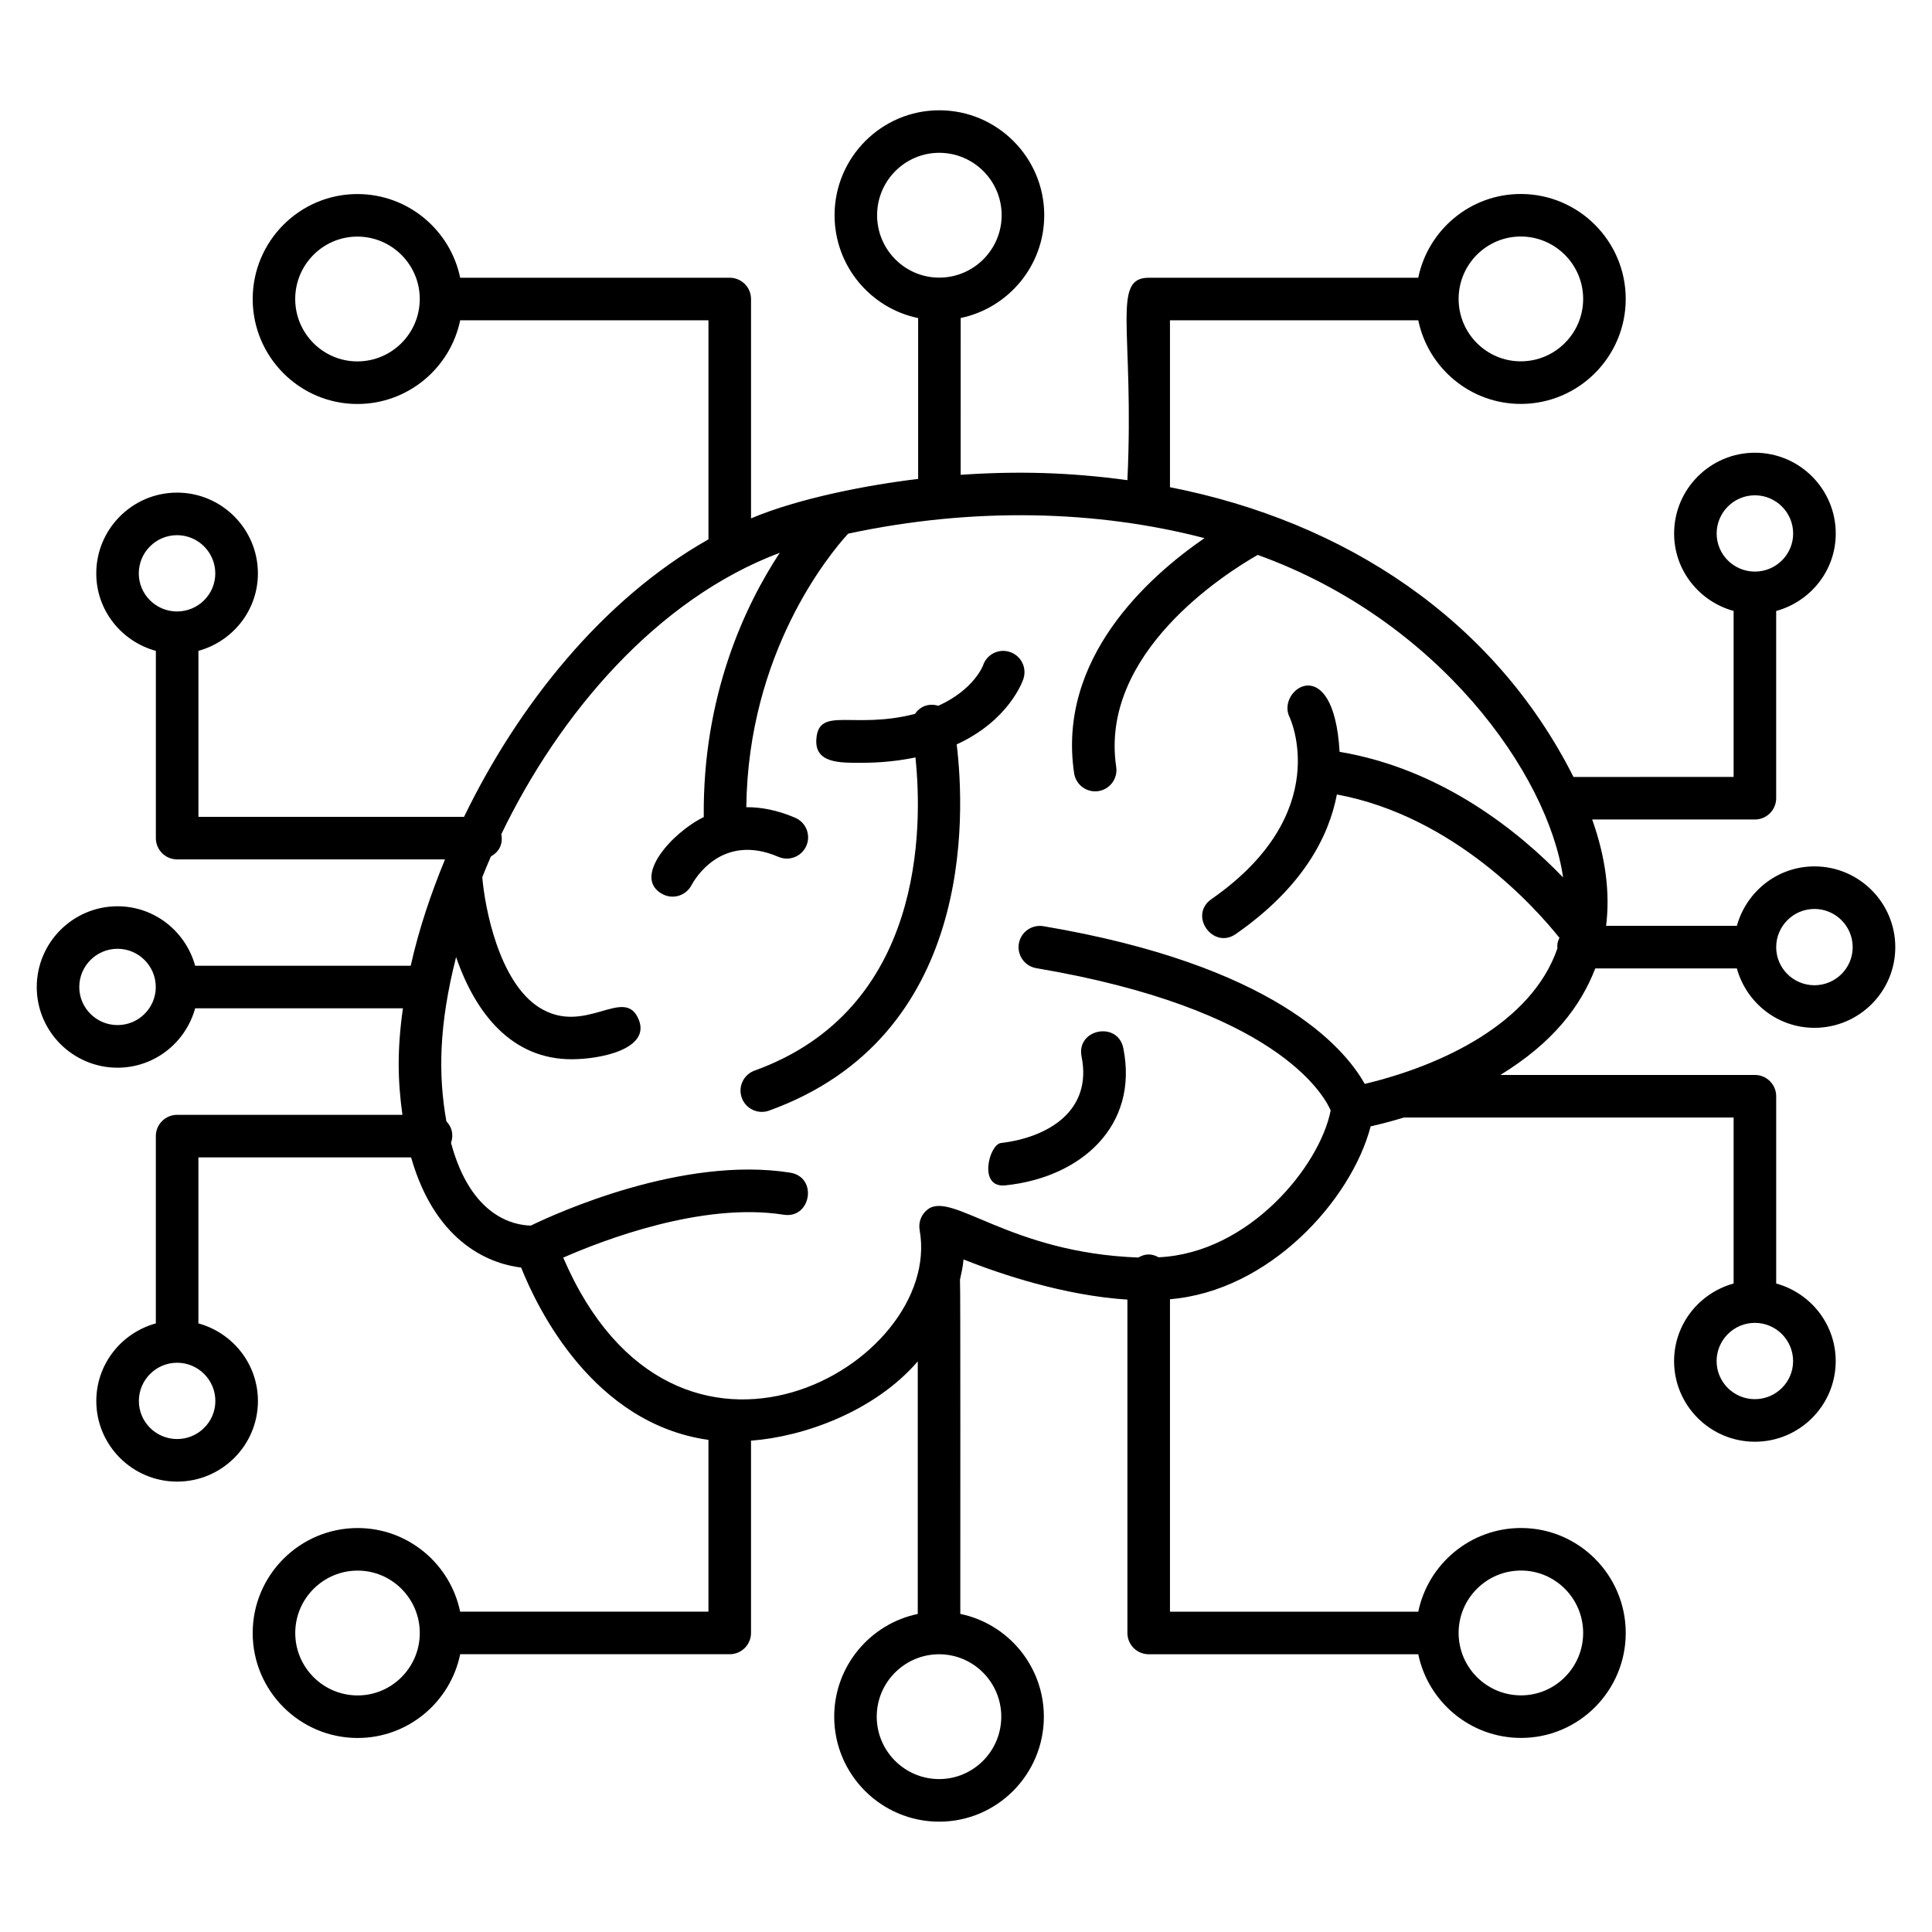
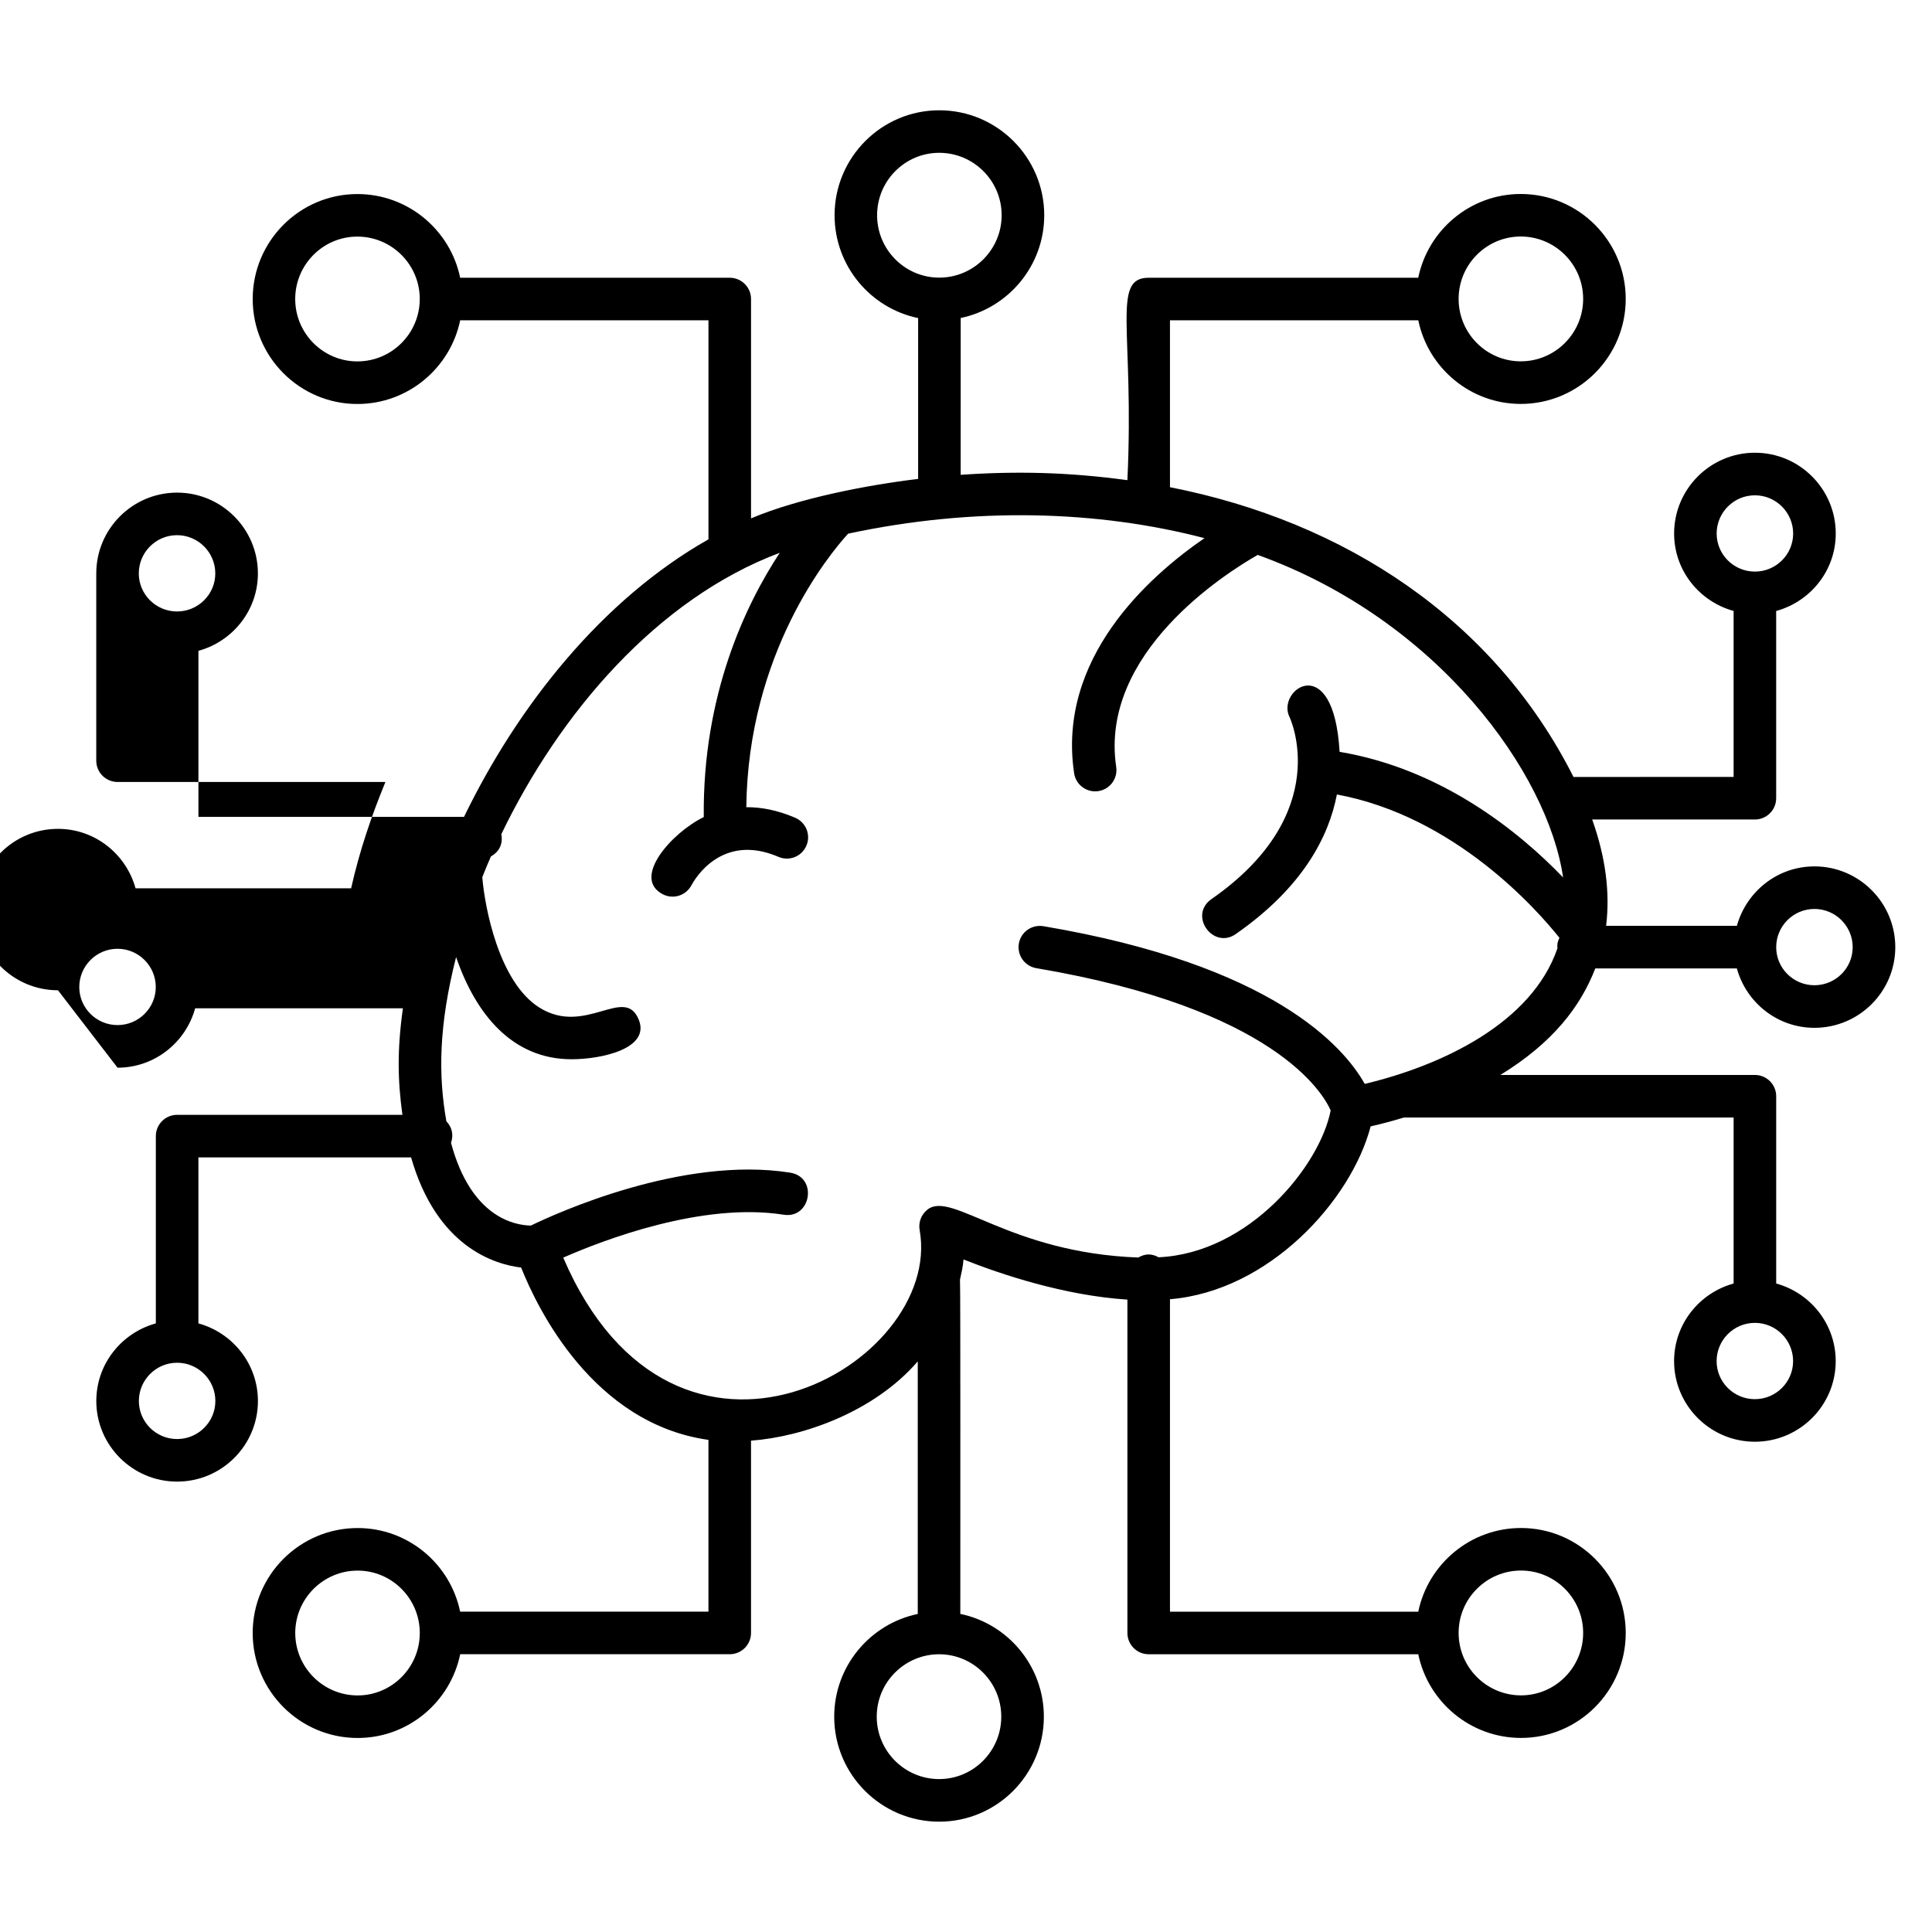
<svg xmlns="http://www.w3.org/2000/svg" fill="#000000" width="800px" height="800px" version="1.1" viewBox="144 144 512 512">
  <g>
-     <path d="m347.8 438.33c54.32-19.594 52.023-78.039 49.734-97.059 13.848-6.352 17.469-16.719 17.684-17.379 0.973-2.961-0.641-6.144-3.598-7.117-2.973-0.984-6.144 0.641-7.117 3.598-0.035 0.102-2.445 6.402-11.836 10.664-2.664-0.793-4.891 0.25-6.195 2.148-16.312 4.242-25.523-2.18-26.133 6.719-0.449 6.418 6.328 6.25 11.84 6.25 5.477 0 10.211-0.555 14.422-1.426 1.93 18.355 2.434 66.734-42.629 82.988-2.93 1.059-4.449 4.289-3.394 7.219 1.074 2.953 4.32 4.438 7.223 3.394z" />
-     <path d="m410.46 458.13c20.047-2.086 35.367-15.766 31.23-36.34-1.457-7.266-12.531-5.113-11.059 2.227 2.863 14.223-8.637 21.379-21.383 22.898-3.086 0.34-6.176 12.02 1.211 11.215z" />
-     <path d="m175.15 426.95c9.848 0 18.082-6.703 20.57-15.746h55.055c-1.574 11.246-1.359 19.32-0.129 28.242l-59.707-0.004c-3.113 0-5.641 2.527-5.641 5.641v49.629c-9.062 2.496-15.777 10.723-15.777 20.566 0 11.777 9.609 21.363 21.418 21.363s21.414-9.582 21.414-21.363c0-9.844-6.711-18.074-15.773-20.566v-43.988h56.363c6.789 23.695 22.062 28.344 29.164 29.191 4.336 10.906 19.109 41.375 49.637 45.668v45.523h-65.801c-2.613-12.637-13.797-22.16-27.16-22.16-15.34 0-27.82 12.48-27.82 27.82 0 15.336 12.48 27.816 27.82 27.816 13.375 0 24.57-9.543 27.172-22.195h71.43c3.113 0 5.641-2.527 5.641-5.641v-50.957c13.84-1.016 32.691-7.66 44.188-21.012v66.938c-12.625 2.629-22.141 13.836-22.141 27.227 0 15.34 12.48 27.82 27.816 27.82 15.297 0 27.742-12.48 27.742-27.82 0-13.414-9.52-24.637-22.141-27.242-0.016-18.164 0.066-86.656-0.086-88.586 0.379-1.75 0.797-3.481 0.934-5.348 9.781 3.891 26.617 9.555 43.434 10.645v88.34c0 3.113 2.527 5.641 5.641 5.641h71.441c2.613 12.641 13.832 22.176 27.238 22.176 15.297 0 27.742-12.48 27.742-27.816 0-15.336-12.445-27.816-27.75-27.816-13.402 0-24.617 9.535-27.23 22.176h-65.801v-82.805c26.285-2.16 48.047-26.188 53.184-45.812 2.215-0.496 5.262-1.258 8.812-2.34h87.375v43.988c-9.062 2.496-15.777 10.723-15.777 20.566 0 11.777 9.609 21.363 21.418 21.363s21.414-9.582 21.414-21.363c0-9.844-6.711-18.074-15.773-20.566v-49.629c0-3.113-2.527-5.641-5.641-5.641l-67.457 0.004c13.953-8.57 21.234-18.125 25.16-28.242h37.512c2.492 9.047 10.723 15.746 20.57 15.746 11.809 0 21.418-9.582 21.418-21.363 0-11.809-9.609-21.418-21.418-21.418-9.836 0-18.059 6.703-20.559 15.75h-34.66c1.082-8.746-0.117-18.148-3.691-28.176h43.121c3.113 0 5.641-2.527 5.641-5.641v-49.621c9.07-2.484 15.789-10.695 15.789-20.52 0-11.809-9.609-21.418-21.418-21.418-11.809 0-21.418 9.609-21.418 21.418 0 9.816 6.711 18.02 15.766 20.512v43.988l-42.43 0.008c-21.074-41.789-60.582-67.684-106.94-76.789v-44.23h65.805c2.613 12.633 13.797 22.16 27.16 22.16 15.336 0 27.816-12.48 27.816-27.816 0-15.34-12.48-27.82-27.816-27.82-13.375 0-24.57 9.543-27.172 22.199h-71.434c-9.965 0-3.769 13.906-5.641 53.641-15.789-2.148-29.613-2.422-44.184-1.414l0.004-41.559c12.625-2.629 22.141-13.836 22.141-27.23 0-15.336-12.48-27.816-27.816-27.816-15.301 0-27.746 12.48-27.746 27.816 0 13.418 9.52 24.641 22.145 27.25v42.629c-13.062 1.543-31.555 5.066-44.285 10.453v-58.129c0-3.113-2.527-5.641-5.641-5.641h-71.438c-2.613-12.645-13.832-22.18-27.238-22.18-15.301 0-27.746 12.48-27.746 27.82 0 15.336 12.445 27.816 27.746 27.816 13.402 0 24.621-9.535 27.238-22.176h65.797v58.047c-28.145 15.922-50.52 44.109-64.773 73.539l-70.391-0.004v-43.988c9.055-2.492 15.762-10.695 15.762-20.512 0-11.809-9.609-21.418-21.418-21.418s-21.418 9.609-21.418 21.418c0 9.824 6.723 18.035 15.793 20.52v49.621c0 3.113 2.527 5.641 5.641 5.641h70.988c-3.715 9.055-6.816 18.082-9.09 28.176h-57.129c-2.504-9.051-10.727-15.75-20.559-15.75-11.809-0.004-21.414 9.605-21.414 21.414 0 11.777 9.605 21.363 21.414 21.363zm25.922 88.328c0 5.559-4.547 10.082-10.133 10.082-5.59 0-10.137-4.523-10.137-10.082 0-5.59 4.551-10.137 10.137-10.137 5.59 0 10.133 4.547 10.133 10.137zm37.711 78.027c-9.121 0-16.539-7.418-16.539-16.539 0-9.121 7.422-16.539 16.539-16.539 9.078 0 16.465 7.422 16.465 16.539-0.004 9.121-7.391 16.539-16.465 16.539zm296.61-28.246c3.125-3.125 7.277-4.848 11.695-4.848 9.078 0 16.465 7.418 16.465 16.539s-7.387 16.539-16.465 16.539c-9.121 0-16.539-7.418-16.539-16.539 0-4.418 1.723-8.57 4.844-11.691zm83.797-60.348c0 5.559-4.547 10.082-10.133 10.082-5.59 0-10.137-4.523-10.137-10.082 0-5.59 4.551-10.137 10.137-10.137 5.59-0.004 10.133 4.547 10.133 10.137zm5.656-119.83c5.59 0 10.137 4.551 10.137 10.137 0 5.559-4.551 10.082-10.137 10.082-5.59 0-10.137-4.523-10.137-10.082 0-5.59 4.547-10.137 10.137-10.137zm-25.914-99.484c0-5.59 4.551-10.137 10.137-10.137 5.59 0 10.137 4.551 10.137 10.137 0 5.559-4.551 10.082-10.137 10.082-5.59 0-10.137-4.523-10.137-10.082zm-51.918-78.719c9.121 0 16.539 7.422 16.539 16.539 0 9.121-7.418 16.539-16.539 16.539-9.078 0-16.465-7.418-16.465-16.539 0-9.117 7.387-16.539 16.465-16.539zm-308.31 33.098c-9.078 0-16.469-7.418-16.469-16.535 0-9.121 7.387-16.539 16.469-16.539 9.121 0 16.539 7.422 16.539 16.539-0.004 9.117-7.418 16.535-16.539 16.535zm-47.785 66.27c-5.59 0-10.137-4.523-10.137-10.082 0-5.59 4.551-10.137 10.137-10.137 5.59 0 10.137 4.551 10.137 10.137 0.004 5.559-4.547 10.082-10.137 10.082zm218.43 292.89c0 9.121-7.387 16.539-16.465 16.539-9.121 0-16.539-7.422-16.539-16.539 0-9.121 7.418-16.539 16.539-16.539 9.074 0.004 16.465 7.418 16.465 16.539zm-32.91-397.9c0-9.121 7.387-16.539 16.469-16.539 9.121 0 16.539 7.418 16.539 16.539s-7.418 16.539-16.539 16.539c-9.082 0-16.469-7.418-16.469-16.539zm-111.57 196.59c5.121 14.91 14.727 27.086 30.609 27.086 7.941 0 20.871-2.809 17.812-10.457-3.75-9.324-14.133 4.457-26.375-3.254-10.703-6.746-14.445-26.523-15.105-34.539 0.734-1.832 1.477-3.664 2.285-5.496 1.953-1.078 3.301-3.062 2.758-5.898 15.426-31.996 41.234-62.336 73.789-74.57-9.207 13.992-20.469 37.867-20.137 70.031-8.391 4.078-19.223 16.117-10.855 20.461 2.812 1.449 6.176 0.301 7.594-2.394 0.77-1.457 7.945-14.02 23.047-7.523 2.848 1.234 6.176-0.082 7.406-2.941 1.234-2.859-0.086-6.176-2.945-7.41-4.715-2.035-9.039-2.832-12.973-2.809 0.473-40.914 21.879-66.898 26.984-72.488 33.328-7.144 66.105-6.207 94.434 1.188-14.922 10.273-39.082 31.902-34.543 62.297 0.418 2.797 2.824 4.805 5.57 4.805 0.273 0 0.559-0.02 0.84-0.062 3.082-0.457 5.203-3.332 4.742-6.41-4.496-30.133 28.895-51.277 37.504-56.188 47.953 17.285 76.934 57.98 80.93 85.484-11.348-11.809-31.875-28.707-59.234-33.297-1.574-27.277-16.848-16.488-13.285-9.258 0.125 0.254 12.055 25.488-20.66 48.281-6.184 4.309 0.422 13.473 6.449 9.254 17.711-12.336 24.625-25.746 26.781-36.977 31.191 5.777 52.949 30.414 58.98 37.996-0.672 1.375-0.586 2.035-0.539 2.789-6.836 19.895-30.754 31.078-51.062 35.914-5.57-9.906-24.371-31.527-85.16-41.793-3.106-0.496-5.981 1.551-6.504 4.621-0.52 3.074 1.555 5.981 4.621 6.504 63.227 10.676 76.062 33.242 78.016 37.703-2.856 14.676-21.555 37.816-45.598 38.914-1.879-1.023-3.539-0.992-5.387 0.066-34.148-1.25-49.336-17.668-55.797-12.758-1.688 1.281-2.519 3.398-2.144 5.484 6.375 35.703-64.742 76.426-94.457 7.301 10.438-4.586 36.77-14.762 58.379-11.379 7.289 1.215 9.18-9.98 1.746-11.141-28.551-4.519-62.141 10.844-68.699 14.023-4.316-0.062-15.871-2.18-21.16-21.918 0.766-2.238 0.188-4.234-1.23-5.707-2.168-12.285-2.031-25.359 2.574-43.535zm-89.723-2.188c5.59 0 10.137 4.551 10.137 10.137 0 5.559-4.551 10.082-10.137 10.082-5.59 0-10.137-4.523-10.137-10.082 0-5.59 4.547-10.137 10.137-10.137z" />
+     <path d="m175.15 426.95c9.848 0 18.082-6.703 20.57-15.746h55.055c-1.574 11.246-1.359 19.32-0.129 28.242l-59.707-0.004c-3.113 0-5.641 2.527-5.641 5.641v49.629c-9.062 2.496-15.777 10.723-15.777 20.566 0 11.777 9.609 21.363 21.418 21.363s21.414-9.582 21.414-21.363c0-9.844-6.711-18.074-15.773-20.566v-43.988h56.363c6.789 23.695 22.062 28.344 29.164 29.191 4.336 10.906 19.109 41.375 49.637 45.668v45.523h-65.801c-2.613-12.637-13.797-22.16-27.16-22.16-15.34 0-27.82 12.48-27.82 27.82 0 15.336 12.48 27.816 27.82 27.816 13.375 0 24.57-9.543 27.172-22.195h71.43c3.113 0 5.641-2.527 5.641-5.641v-50.957c13.84-1.016 32.691-7.66 44.188-21.012v66.938c-12.625 2.629-22.141 13.836-22.141 27.227 0 15.34 12.48 27.82 27.816 27.82 15.297 0 27.742-12.48 27.742-27.82 0-13.414-9.52-24.637-22.141-27.242-0.016-18.164 0.066-86.656-0.086-88.586 0.379-1.75 0.797-3.481 0.934-5.348 9.781 3.891 26.617 9.555 43.434 10.645v88.34c0 3.113 2.527 5.641 5.641 5.641h71.441c2.613 12.641 13.832 22.176 27.238 22.176 15.297 0 27.742-12.48 27.742-27.816 0-15.336-12.445-27.816-27.75-27.816-13.402 0-24.617 9.535-27.23 22.176h-65.801v-82.805c26.285-2.16 48.047-26.188 53.184-45.812 2.215-0.496 5.262-1.258 8.812-2.34h87.375v43.988c-9.062 2.496-15.777 10.723-15.777 20.566 0 11.777 9.609 21.363 21.418 21.363s21.414-9.582 21.414-21.363c0-9.844-6.711-18.074-15.773-20.566v-49.629c0-3.113-2.527-5.641-5.641-5.641l-67.457 0.004c13.953-8.57 21.234-18.125 25.16-28.242h37.512c2.492 9.047 10.723 15.746 20.57 15.746 11.809 0 21.418-9.582 21.418-21.363 0-11.809-9.609-21.418-21.418-21.418-9.836 0-18.059 6.703-20.559 15.75h-34.66c1.082-8.746-0.117-18.148-3.691-28.176h43.121c3.113 0 5.641-2.527 5.641-5.641v-49.621c9.07-2.484 15.789-10.695 15.789-20.52 0-11.809-9.609-21.418-21.418-21.418-11.809 0-21.418 9.609-21.418 21.418 0 9.816 6.711 18.02 15.766 20.512v43.988l-42.43 0.008c-21.074-41.789-60.582-67.684-106.94-76.789v-44.23h65.805c2.613 12.633 13.797 22.16 27.16 22.16 15.336 0 27.816-12.48 27.816-27.816 0-15.34-12.48-27.82-27.816-27.82-13.375 0-24.57 9.543-27.172 22.199h-71.434c-9.965 0-3.769 13.906-5.641 53.641-15.789-2.148-29.613-2.422-44.184-1.414l0.004-41.559c12.625-2.629 22.141-13.836 22.141-27.23 0-15.336-12.48-27.816-27.816-27.816-15.301 0-27.746 12.48-27.746 27.816 0 13.418 9.52 24.641 22.145 27.25v42.629c-13.062 1.543-31.555 5.066-44.285 10.453v-58.129c0-3.113-2.527-5.641-5.641-5.641h-71.438c-2.613-12.645-13.832-22.18-27.238-22.18-15.301 0-27.746 12.48-27.746 27.82 0 15.336 12.445 27.816 27.746 27.816 13.402 0 24.621-9.535 27.238-22.176h65.797v58.047c-28.145 15.922-50.52 44.109-64.773 73.539l-70.391-0.004v-43.988c9.055-2.492 15.762-10.695 15.762-20.512 0-11.809-9.609-21.418-21.418-21.418s-21.418 9.609-21.418 21.418v49.621c0 3.113 2.527 5.641 5.641 5.641h70.988c-3.715 9.055-6.816 18.082-9.09 28.176h-57.129c-2.504-9.051-10.727-15.75-20.559-15.75-11.809-0.004-21.414 9.605-21.414 21.414 0 11.777 9.605 21.363 21.414 21.363zm25.922 88.328c0 5.559-4.547 10.082-10.133 10.082-5.59 0-10.137-4.523-10.137-10.082 0-5.59 4.551-10.137 10.137-10.137 5.59 0 10.133 4.547 10.133 10.137zm37.711 78.027c-9.121 0-16.539-7.418-16.539-16.539 0-9.121 7.422-16.539 16.539-16.539 9.078 0 16.465 7.422 16.465 16.539-0.004 9.121-7.391 16.539-16.465 16.539zm296.61-28.246c3.125-3.125 7.277-4.848 11.695-4.848 9.078 0 16.465 7.418 16.465 16.539s-7.387 16.539-16.465 16.539c-9.121 0-16.539-7.418-16.539-16.539 0-4.418 1.723-8.57 4.844-11.691zm83.797-60.348c0 5.559-4.547 10.082-10.133 10.082-5.59 0-10.137-4.523-10.137-10.082 0-5.59 4.551-10.137 10.137-10.137 5.59-0.004 10.133 4.547 10.133 10.137zm5.656-119.83c5.59 0 10.137 4.551 10.137 10.137 0 5.559-4.551 10.082-10.137 10.082-5.59 0-10.137-4.523-10.137-10.082 0-5.59 4.547-10.137 10.137-10.137zm-25.914-99.484c0-5.59 4.551-10.137 10.137-10.137 5.59 0 10.137 4.551 10.137 10.137 0 5.559-4.551 10.082-10.137 10.082-5.59 0-10.137-4.523-10.137-10.082zm-51.918-78.719c9.121 0 16.539 7.422 16.539 16.539 0 9.121-7.418 16.539-16.539 16.539-9.078 0-16.465-7.418-16.465-16.539 0-9.117 7.387-16.539 16.465-16.539zm-308.31 33.098c-9.078 0-16.469-7.418-16.469-16.535 0-9.121 7.387-16.539 16.469-16.539 9.121 0 16.539 7.422 16.539 16.539-0.004 9.117-7.418 16.535-16.539 16.535zm-47.785 66.27c-5.59 0-10.137-4.523-10.137-10.082 0-5.59 4.551-10.137 10.137-10.137 5.59 0 10.137 4.551 10.137 10.137 0.004 5.559-4.547 10.082-10.137 10.082zm218.43 292.89c0 9.121-7.387 16.539-16.465 16.539-9.121 0-16.539-7.422-16.539-16.539 0-9.121 7.418-16.539 16.539-16.539 9.074 0.004 16.465 7.418 16.465 16.539zm-32.91-397.9c0-9.121 7.387-16.539 16.469-16.539 9.121 0 16.539 7.418 16.539 16.539s-7.418 16.539-16.539 16.539c-9.082 0-16.469-7.418-16.469-16.539zm-111.57 196.59c5.121 14.91 14.727 27.086 30.609 27.086 7.941 0 20.871-2.809 17.812-10.457-3.75-9.324-14.133 4.457-26.375-3.254-10.703-6.746-14.445-26.523-15.105-34.539 0.734-1.832 1.477-3.664 2.285-5.496 1.953-1.078 3.301-3.062 2.758-5.898 15.426-31.996 41.234-62.336 73.789-74.57-9.207 13.992-20.469 37.867-20.137 70.031-8.391 4.078-19.223 16.117-10.855 20.461 2.812 1.449 6.176 0.301 7.594-2.394 0.77-1.457 7.945-14.02 23.047-7.523 2.848 1.234 6.176-0.082 7.406-2.941 1.234-2.859-0.086-6.176-2.945-7.41-4.715-2.035-9.039-2.832-12.973-2.809 0.473-40.914 21.879-66.898 26.984-72.488 33.328-7.144 66.105-6.207 94.434 1.188-14.922 10.273-39.082 31.902-34.543 62.297 0.418 2.797 2.824 4.805 5.57 4.805 0.273 0 0.559-0.02 0.84-0.062 3.082-0.457 5.203-3.332 4.742-6.41-4.496-30.133 28.895-51.277 37.504-56.188 47.953 17.285 76.934 57.98 80.93 85.484-11.348-11.809-31.875-28.707-59.234-33.297-1.574-27.277-16.848-16.488-13.285-9.258 0.125 0.254 12.055 25.488-20.66 48.281-6.184 4.309 0.422 13.473 6.449 9.254 17.711-12.336 24.625-25.746 26.781-36.977 31.191 5.777 52.949 30.414 58.98 37.996-0.672 1.375-0.586 2.035-0.539 2.789-6.836 19.895-30.754 31.078-51.062 35.914-5.57-9.906-24.371-31.527-85.16-41.793-3.106-0.496-5.981 1.551-6.504 4.621-0.52 3.074 1.555 5.981 4.621 6.504 63.227 10.676 76.062 33.242 78.016 37.703-2.856 14.676-21.555 37.816-45.598 38.914-1.879-1.023-3.539-0.992-5.387 0.066-34.148-1.25-49.336-17.668-55.797-12.758-1.688 1.281-2.519 3.398-2.144 5.484 6.375 35.703-64.742 76.426-94.457 7.301 10.438-4.586 36.77-14.762 58.379-11.379 7.289 1.215 9.18-9.98 1.746-11.141-28.551-4.519-62.141 10.844-68.699 14.023-4.316-0.062-15.871-2.18-21.16-21.918 0.766-2.238 0.188-4.234-1.23-5.707-2.168-12.285-2.031-25.359 2.574-43.535zm-89.723-2.188c5.59 0 10.137 4.551 10.137 10.137 0 5.559-4.551 10.082-10.137 10.082-5.59 0-10.137-4.523-10.137-10.082 0-5.59 4.547-10.137 10.137-10.137z" />
  </g>
</svg>